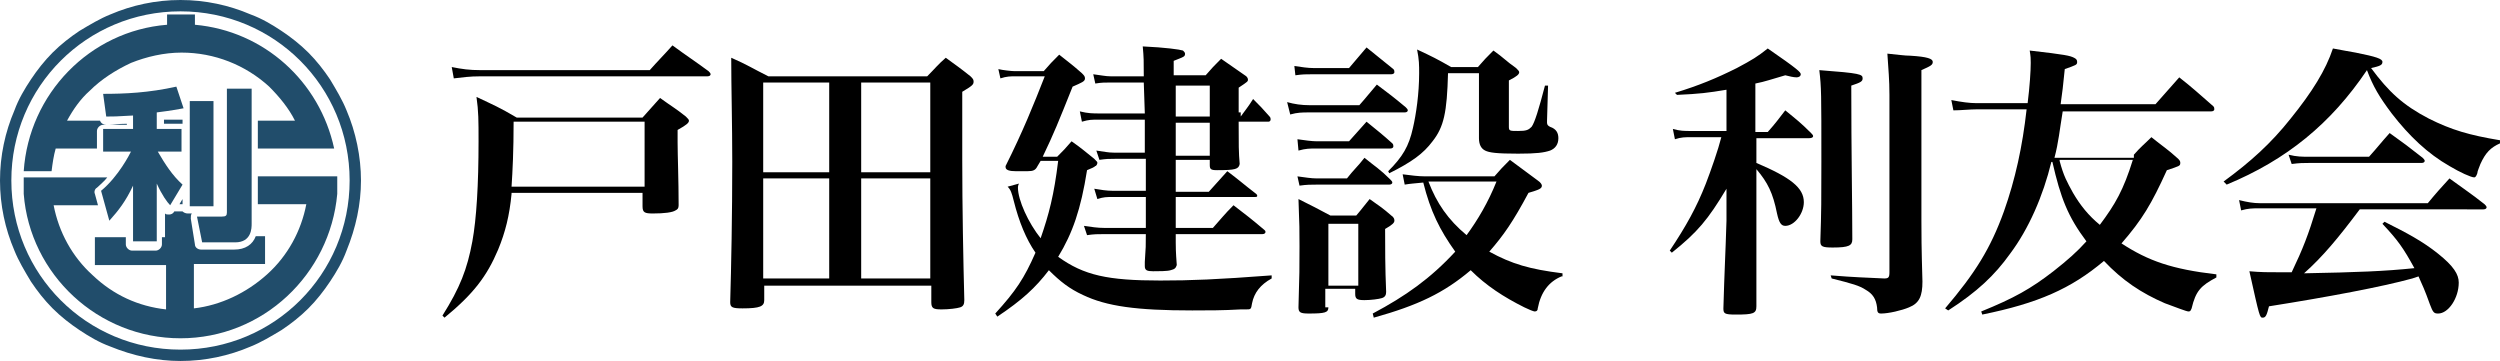
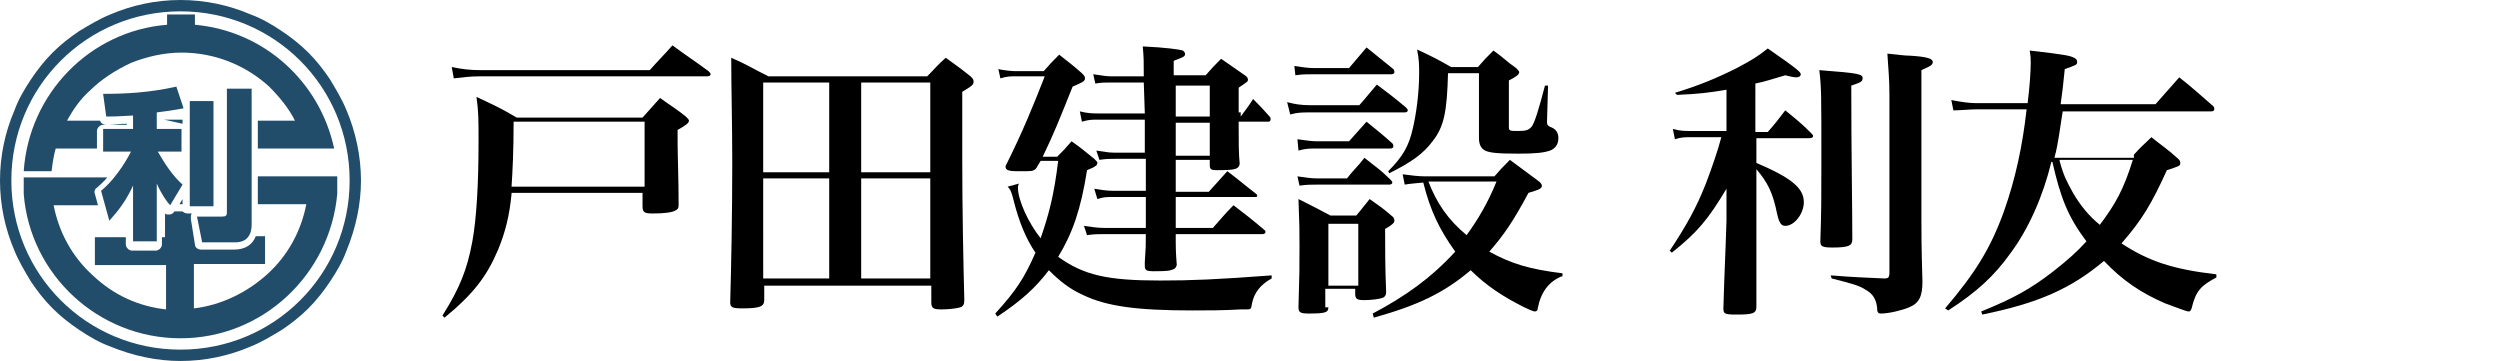
<svg xmlns="http://www.w3.org/2000/svg" version="1.1" id="レイヤー_1" x="0px" y="0px" viewBox="0 0 242.4 35" style="enable-background:new 0 0 242.4 35;" xml:space="preserve">
  <style type="text/css">
	.st0{fill:#214D6B;}
</style>
  <g>
    <g>
-       <path class="st0" d="M17.7,12v-0.4h-1.8V12L17.7,12C17.7,12,17.7,12,17.7,12z" />
+       <path class="st0" d="M17.7,12v-0.4h-1.8L17.7,12C17.7,12,17.7,12,17.7,12z" />
      <polygon class="st0" points="17.4,19.8 17.7,19.8 17.7,19.3   " />
      <path class="st0" d="M5.4,14.4h4v-1.7c0-0.3,0.3-0.6,0.6-0.6h2.3v-0.1c-0.9,0-1.3,0.1-1.7,0.1l-0.3,0c-0.2,0-0.5-0.1-0.6-0.4H6.5    c0.6-1.1,1.3-2.1,2.2-2.9c1.1-1.1,2.5-2,4-2.7c1.5-0.6,3.2-1,4.9-1c3.2,0,6.2,1.2,8.5,3.3c1,1,1.9,2.1,2.5,3.3H25v2.7h7.4    C31,7.9,25.6,3,18.9,2.4v-1h-2.7v1C8.7,3,2.8,9.1,2.3,16.6h2.7C5.1,15.8,5.2,15.1,5.4,14.4z" />
      <path class="st0" d="M32.7,17.1H25v2.7h4.7c-0.5,2.6-1.8,5-3.8,6.8c-2,1.8-4.5,3-7.1,3.3v-4.3h6.9v-2.7h-0.9    c-0.3,0.8-1,1.3-2.1,1.3h-3.2c-0.3,0-0.6-0.2-0.6-0.5l-0.4-2.5c0-0.2,0-0.4,0.1-0.5c0,0,0,0,0,0h-0.4c-0.2,0-0.4-0.1-0.5-0.2h-0.8    l0,0c-0.1,0.2-0.3,0.3-0.5,0.3c-0.2,0-0.3,0-0.4-0.1v2.3h-0.3v0.7c0,0.3-0.3,0.6-0.6,0.6h-2.3c-0.3,0-0.6-0.3-0.6-0.6v-0.7h-3v2.7    h6.9v4.3c-2.7-0.3-5.1-1.4-7.1-3.3c-2-1.8-3.3-4.2-3.8-6.8h4.3l-0.3-1.1c-0.1-0.2,0-0.5,0.2-0.6c0.3-0.3,0.7-0.6,1-1H2.3    c0,0.1,0,0.3,0,0.4c0,0.4,0,0.8,0,1.2c0.6,7.8,7.2,14,15.2,14c8,0,14.5-6.2,15.2-14c0-0.4,0-0.8,0-1.2    C32.7,17.4,32.7,17.2,32.7,17.1z" />
      <path class="st0" d="M33.6,10.7c-0.4-1-1-2-1.6-3c-0.6-0.9-1.3-1.8-2.1-2.6c-0.8-0.8-1.7-1.5-2.6-2.1c-0.9-0.6-1.9-1.2-3-1.6    C22.2,0.5,19.9,0,17.5,0c-2.4,0-4.7,0.5-6.8,1.4c-1,0.4-2,1-3,1.6C6.8,3.6,5.9,4.3,5.1,5.1C4.3,5.9,3.6,6.8,3,7.7    c-0.6,0.9-1.2,1.9-1.6,3C0.5,12.8,0,15.1,0,17.5s0.5,4.7,1.4,6.8c0.4,1,1,2,1.6,3c0.6,0.9,1.3,1.8,2.1,2.6    c0.8,0.8,1.7,1.5,2.6,2.1c0.9,0.6,1.9,1.2,3,1.6c2.2,0.9,4.5,1.4,6.8,1.4c2.4,0,4.7-0.5,6.8-1.4c1-0.4,2-1,3-1.6    c0.9-0.6,1.8-1.3,2.6-2.1c0.8-0.8,1.5-1.7,2.1-2.6c0.6-0.9,1.2-1.9,1.6-3c0.9-2.2,1.4-4.5,1.4-6.8S34.5,12.8,33.6,10.7z     M17.5,33.9c-9.1,0-16.4-7.3-16.4-16.4S8.4,1.1,17.5,1.1s16.4,7.3,16.4,16.4S26.6,33.9,17.5,33.9z" />
    </g>
    <g>
      <path class="st0" d="M12.9,11.2c-1.6,0.1-2,0.1-2.6,0.1l-0.3-2.2c2.1,0,4.4-0.1,7.1-0.7l0.7,2.1c-0.6,0.1-1,0.2-2.6,0.4v1.6h2.4    v2.2h-2.3c0.7,1.2,1.4,2.3,2.4,3.2l-1.2,2c-0.3-0.3-0.8-1-1.3-2.1v5.6h-2.3v-5.4c-0.7,1.5-1.4,2.4-2.3,3.4l-0.8-2.9    c1.7-1.4,2.8-3.6,2.9-3.8H10v-2.2h2.9V11.2z M20.7,9.8V20h-2.3V9.8H20.7z M24.4,8.6v13.1c0,0.4,0,1.8-1.6,1.8h-3.2L19.1,21h2.4    c0.4,0,0.5-0.1,0.5-0.4v-12H24.4z" />
    </g>
  </g>
  <g>
    <path d="M49.6,18.8c-0.2,2.1-0.6,3.7-1.3,5.4c-1.1,2.6-2.4,4.3-5.2,6.6l-0.2-0.2c1.7-2.7,2.4-4.5,2.9-7.2c0.4-2.2,0.6-5.5,0.6-9.7   c0-2,0-2.9-0.2-4.3c1.7,0.8,2.2,1,3.9,2h12.2c0.7-0.8,1-1.1,1.7-1.9c1.1,0.8,1.5,1,2.5,1.8c0.2,0.2,0.3,0.3,0.3,0.4   c0,0.2-0.2,0.4-1.1,0.9c0,0.6,0,0.6,0,1.2c0,1.2,0.1,3.7,0.1,6.1c0,0.3-0.1,0.4-0.3,0.5c-0.3,0.2-1.1,0.3-2.2,0.3   c-0.8,0-1-0.1-1-0.7v-1.3H49.6z M43.8,6.5c1,0.2,1.7,0.3,2.8,0.3H63c0.7-0.8,1.5-1.6,2.2-2.4c1.5,1.1,2,1.4,3.5,2.5   c0.1,0.1,0.2,0.2,0.2,0.3c0,0.1-0.1,0.2-0.3,0.2h-22c-1.1,0-1.7,0.1-2.6,0.2L43.8,6.5z M62.5,11.8H49.8c0,2.8-0.1,4.8-0.2,6.3h12.9   V11.8z" />
    <path d="M74.1,29.1c0,0.6-0.4,0.8-2.1,0.8c-1,0-1.2-0.1-1.2-0.6c0.1-3.4,0.2-8.5,0.2-13.6c0-3.7-0.1-7.2-0.1-10.1   c1.6,0.7,2,1,3.6,1.8h15.4c0.8-0.8,1-1.1,1.8-1.8c1.1,0.8,1.4,1,2.4,1.8c0.2,0.2,0.3,0.3,0.3,0.5c0,0.3-0.1,0.4-1.1,1v6.6   c0,4.6,0.1,9.8,0.2,13.6c0,0.4-0.1,0.6-0.4,0.7c-0.3,0.1-1.1,0.2-1.8,0.2c-0.8,0-1-0.1-1-0.7c0,0,0-0.1,0-0.1v-1.5H74.1V29.1z    M80.4,16.7V8h-6.4v8.7H80.4z M80.4,17.3h-6.4V27h6.4V17.3z M90.2,8h-6.7v8.7h6.7V8z M83.5,17.3V27h6.7v-9.7H83.5z" />
    <path d="M96.5,30.4c2-2.2,2.8-3.4,3.9-5.9c-0.9-1.3-1.6-3-2.1-5c-0.2-0.8-0.3-1.1-0.6-1.4l1.1-0.3c-0.1,0.2-0.1,0.3-0.1,0.4   c0,1.2,1,3.4,2.2,4.9c0.8-2.3,1.3-4.2,1.7-7.5h-1.7l-0.3,0.5c-0.2,0.4-0.4,0.5-1,0.5c0,0-0.1,0-0.1,0c-0.4,0-0.6,0-0.7,0h-0.3   c-0.6,0-1-0.1-1-0.4c0,0,0-0.1,0-0.1c1.7-3.4,2.7-5.9,3.8-8.7h-2.9c-0.4,0-0.8,0-1.4,0.2l-0.2-0.9c0.4,0.1,1.3,0.2,1.6,0.2h2.8   c0.6-0.7,0.8-0.9,1.5-1.6c1,0.8,1.3,1,2.2,1.8c0.2,0.2,0.3,0.3,0.3,0.5c0,0.3-0.3,0.4-1.2,0.8c-1.4,3.5-1.8,4.5-2.9,6.8h1.4   c0.6-0.6,0.8-0.8,1.4-1.5c1,0.7,1.2,0.9,2.2,1.7c0.3,0.3,0.3,0.3,0.3,0.4s-0.1,0.3-0.2,0.3c-0.1,0.1-0.3,0.2-0.8,0.4   c-0.6,3.8-1.4,6.1-2.8,8.4c2.5,1.8,4.8,2.3,9.9,2.3c3,0,5.5-0.1,10.8-0.5v0.3c-1.1,0.6-1.7,1.4-1.9,2.4c-0.1,0.6-0.1,0.6-0.6,0.6   c-0.1,0-0.3,0-0.5,0c-1.7,0.1-3.2,0.1-4.7,0.1c-5.4,0-8.3-0.4-10.6-1.5c-1.3-0.6-2.2-1.3-3.3-2.4c-1.3,1.7-2.6,2.9-5,4.5L96.5,30.4   z M120.3,11.3c0.5-0.7,0.7-0.9,1.2-1.7c0.7,0.7,0.9,0.9,1.6,1.7c0.1,0.1,0.1,0.2,0.1,0.3s-0.1,0.2-0.2,0.2h-2.9c0,2.2,0,3,0.1,4.1   c-0.1,0.5-0.4,0.6-2.2,0.6c-0.6,0-0.7-0.1-0.7-0.5v-0.5H114v3.1h3.2l1.8-2c1.2,0.9,1.5,1.2,2.8,2.2c0.1,0.1,0.1,0.1,0.1,0.2   c0,0.1-0.1,0.1-0.3,0.1H114v3h3.6c0.9-1,1.1-1.3,2-2.2c1.3,1,1.7,1.3,3,2.4c0.1,0.1,0.1,0.1,0.1,0.2c0,0.1-0.1,0.2-0.3,0.2H114   c0,0.3,0,0.3,0,0.8c0,0.4,0,0.9,0.1,2.2c-0.1,0.3-0.2,0.4-0.6,0.5c-0.3,0.1-1.2,0.1-1.7,0.1c-0.6,0-0.8-0.1-0.8-0.5l0-0.4   c0.1-1.5,0.1-1.5,0.1-2.7h-4c-0.7,0-1,0-1.7,0.1l-0.3-0.9c0.7,0.1,1.3,0.2,2,0.2h4v-3h-3.2c-0.6,0-0.9,0-1.5,0.2l-0.3-1   c0.6,0.1,1.2,0.2,1.8,0.2h3.2v-3.1h-3c-0.6,0-0.8,0-1.5,0.1l-0.3-0.9c0.8,0.1,1.1,0.2,1.7,0.2h3c0-0.4,0-0.6,0-0.8   c0-0.5,0-0.6,0-2.4h-4.4c-0.8,0-1,0-1.7,0.2l-0.2-1c0.8,0.2,1.3,0.2,1.9,0.2h4.4l-0.1-3h-3.2c-0.6,0-0.9,0-1.5,0.1l-0.2-0.9   c0.8,0.1,1.2,0.2,1.7,0.2h3.2c0-1.5,0-1.8-0.1-2.9c2.2,0.1,3.6,0.3,3.9,0.4c0.1,0.1,0.2,0.2,0.2,0.3c0,0.3-0.1,0.3-1.1,0.7   c0,0.8,0,0.8,0,1v0.4h3.1c0.6-0.7,0.8-0.9,1.5-1.6c1,0.7,1.3,0.9,2.3,1.6c0.2,0.1,0.3,0.3,0.3,0.4c0,0.2,0,0.2-0.9,0.8v1   c0,0,0,0.2,0,0.4v1H120.3z M117.3,8.3H114v3h3.3V8.3z M114,11.9l0,3.2h3.3v-3.2H114z" />
    <path d="M124.8,9.9c0.7,0.2,1.4,0.3,2.2,0.3h4.8c0.8-0.9,1-1.2,1.7-2c1.2,0.9,1.6,1.2,2.8,2.2c0.1,0.1,0.2,0.2,0.2,0.3   c0,0.1-0.1,0.2-0.3,0.2h-9.3c-0.6,0-1.1,0-1.8,0.2L124.8,9.9z M125.5,6.4c0.7,0.1,1.3,0.2,1.9,0.2h3.4l1.7-2   c1.1,0.9,1.5,1.2,2.6,2.1c0.1,0.1,0.1,0.2,0.1,0.3c0,0.1-0.1,0.2-0.3,0.2h-7.6c-0.7,0-1,0-1.7,0.1L125.5,6.4z M125.8,13.5   c0.7,0.1,1.4,0.2,1.9,0.2h3.1c0.9-1,0.9-1,1.7-1.9c1.1,0.9,1.5,1.2,2.5,2.1c0.1,0.1,0.1,0.2,0.1,0.3c0,0.1-0.1,0.2-0.3,0.2h-7.2   c-0.6,0-1,0-1.7,0.2L125.8,13.5z M125.8,17.1c0.8,0.1,1.3,0.2,1.9,0.2h2.9c0.7-0.9,1-1.1,1.7-2c1.1,0.9,1.5,1.1,2.5,2.1   c0.1,0.1,0.2,0.2,0.2,0.3c0,0.1-0.1,0.2-0.3,0.2h-7c-0.6,0-1,0-1.7,0.1L125.8,17.1z M128.8,29.8c0,0.5-0.3,0.6-1.9,0.6   c-0.8,0-1-0.1-1-0.6c0.1-3.2,0.1-3.9,0.1-5.9c0-1.6,0-2-0.1-4.6c1.4,0.7,1.8,0.9,3.1,1.6h2.5c0.6-0.7,0.8-1,1.3-1.6   c1,0.7,1.3,0.9,2.1,1.6c0.3,0.2,0.3,0.4,0.3,0.5c0,0.2-0.2,0.4-0.9,0.8c0,1.7,0,3.8,0.1,6.1c0,0.3-0.1,0.5-0.4,0.6   c-0.3,0.1-1.1,0.2-1.7,0.2c-0.7,0-0.9-0.1-0.9-0.6v-0.5h-2.9V29.8z M128.8,27.7h2.9v-6h-2.9V27.7z M151.4,26.8   c-1.2,0.5-2,1.5-2.3,3.1c0,0.2-0.1,0.3-0.3,0.3c-0.1,0-0.6-0.2-1-0.4c-2-1-3.7-2.1-5.2-3.6c-2.6,2.2-5.1,3.4-9.4,4.6l-0.1-0.4   c3.2-1.7,5.6-3.4,8-6c-1.5-2.1-2.4-3.9-3.1-6.7c-1,0.1-1.2,0.1-1.8,0.2l-0.2-1c0.8,0.1,1.5,0.2,2.2,0.2h6.7   c0.6-0.7,0.8-0.9,1.5-1.6c1.2,0.9,1.5,1.1,2.7,2c0.3,0.2,0.4,0.4,0.4,0.5c0,0.3-0.3,0.4-1.3,0.7c-1.5,2.8-2.4,4.1-3.8,5.7   c2.2,1.2,3.9,1.7,7.1,2.1V26.8z M134.6,16.6c1.4-1.4,2-2.4,2.4-4.2c0.3-1.3,0.6-3.3,0.6-5.3c0-0.8,0-1.3-0.2-2.3   c1.5,0.7,1.9,0.9,3.3,1.7h2.6c0.6-0.7,0.8-0.9,1.5-1.6c1,0.7,1.2,1,2.2,1.7c0.2,0.2,0.3,0.3,0.3,0.4c0,0.2-0.2,0.4-1,0.8v4.5   c0,0.4,0.1,0.4,0.9,0.4c0.8,0,1-0.1,1.3-0.4c0.3-0.4,0.7-1.7,1.3-4l0.3,0l-0.1,3.4c0,0.1,0,0.1,0,0.2c0,0.2,0.1,0.3,0.3,0.4   c0.6,0.2,0.8,0.6,0.8,1.1c0,0.6-0.3,1-0.8,1.2c-0.6,0.2-1.3,0.3-3.1,0.3c-2.1,0-2.8-0.1-3.2-0.3c-0.4-0.2-0.6-0.6-0.6-1.2   c0,0,0-0.1,0-0.2c0-0.3,0-0.6,0-0.8c0-0.6,0-1,0-1.1V7.1h-3c-0.1,3.8-0.4,5.2-1.5,6.6c-0.9,1.2-2,2-4.2,3.1L134.6,16.6z    M138.5,17.6c0.8,2.1,1.9,3.7,3.7,5.2c1.1-1.5,2.1-3.2,2.9-5.2H138.5z" />
    <path d="M170.3,12.8h1.1c0.8-0.9,1-1.2,1.7-2.1c1.1,0.9,1.5,1.2,2.5,2.2c0.1,0.1,0.2,0.2,0.2,0.3c0,0.1-0.1,0.2-0.4,0.2h-5.1v2.4   c3.3,1.4,4.6,2.4,4.6,3.8c0,1.1-0.9,2.3-1.8,2.3c-0.4,0-0.6-0.3-0.8-1.2c-0.4-2-0.9-3-2-4.3v13.3c0,0.7-0.3,0.8-2,0.8   c-1.1,0-1.2-0.1-1.2-0.6c0.1-3.6,0.2-5.2,0.3-8.5l0-3.1c-1.8,3-2.8,4.2-5.3,6.2l-0.2-0.2c1.6-2.4,2.6-4.2,3.5-6.5   c0.5-1.3,1.2-3.3,1.5-4.5h-2.9c-0.6,0-1,0-1.6,0.2l-0.2-1c0.7,0.2,1.1,0.2,1.8,0.2h3.4v-4c-1.8,0.3-2.6,0.4-4.8,0.5L162.4,9   c2.3-0.7,4-1.4,6-2.4c1.5-0.8,2-1.1,3-1.9c2.9,2,3.2,2.3,3.2,2.5c0,0.2-0.2,0.3-0.4,0.3c-0.3,0-0.7-0.1-1.1-0.2   c-1.4,0.4-1.9,0.6-2.9,0.8V12.8z M180.6,7.6c0,0.3-0.2,0.4-1.1,0.7c0,6.6,0.1,11.6,0.1,14.9c0,0.6-0.3,0.8-1.9,0.8   c-1,0-1.2-0.1-1.2-0.6c0.1-2.9,0.1-4.1,0.1-7.7c0-6.7,0-7.2-0.2-8.9C180.4,7.1,180.6,7.2,180.6,7.6z M177.5,26.7   c2.5,0.2,3.2,0.2,5.2,0.3c0.4,0,0.5-0.1,0.5-0.6V9.2c0-1.5-0.1-2.4-0.2-4c1,0.1,1.7,0.2,2.2,0.2c1.7,0.1,2.2,0.3,2.2,0.6   c0,0.3-0.2,0.4-1.1,0.8v14.6c0,1.3,0,2.5,0.1,5.9c0,1.4-0.3,2.1-1.3,2.5c-0.7,0.3-2,0.6-2.7,0.6c-0.3,0-0.4-0.1-0.4-0.6   c-0.1-0.8-0.4-1.3-1.1-1.7c-0.6-0.4-1.3-0.6-3.3-1.1L177.5,26.7z" />
    <path d="M206.9,15c0.7-0.8,1-1,1.7-1.7c1.1,0.9,1.5,1.1,2.6,2.1c0.2,0.2,0.2,0.3,0.2,0.4c0,0.3-0.1,0.3-1.3,0.7   c-1.5,3.3-2.4,4.8-4.4,7.1c2.6,1.7,4.9,2.5,9.2,3l0,0.3c-1.5,0.8-2,1.3-2.4,3c-0.1,0.2-0.1,0.3-0.3,0.3c-0.2,0-1.2-0.4-2.3-0.8   c-2.3-1-4.1-2.2-5.9-4.1c-3.2,2.7-6.4,4.1-11.8,5.2l-0.1-0.3c3.2-1.3,4.8-2.2,7-3.9c1.4-1.1,2.3-1.9,3.2-2.9   c-1.8-2.4-2.5-4.2-3.3-7.7h-0.1c-0.8,3.3-2.2,6.5-4,8.9c-1.5,2.1-3.2,3.7-6,5.5l-0.3-0.2c2.9-3.4,4.4-5.8,5.7-9.4   c1.1-3.1,1.8-6.3,2.2-9.9h-4.8c-0.7,0-1.6,0.1-2.3,0.1l-0.2-1c1,0.2,1.8,0.3,2.4,0.3h5c0.2-1.6,0.3-3.1,0.3-3.9   c0-0.4,0-0.6-0.1-1.2c3.5,0.4,3.9,0.5,4.3,0.7c0.2,0.1,0.3,0.2,0.3,0.4c0,0.3-0.1,0.3-1.2,0.7c-0.2,1.9-0.2,2-0.4,3.4h9.2   c0.8-0.9,1.5-1.7,2.3-2.6c1.4,1.1,1.8,1.5,3.3,2.8c0.1,0.1,0.1,0.2,0.1,0.3c0,0.1-0.1,0.2-0.3,0.2H200c-0.3,1.8-0.4,3-0.8,4.5   H206.9z M199.7,15.6c0.4,1.5,0.7,2,1.3,3.1c0.7,1.2,1.5,2.2,2.6,3.1c1.5-2,2.3-3.4,3.2-6.3H199.7z" />
-     <path d="M215.6,17.6c2.6-1.9,4.6-3.7,6.5-6.1c2.1-2.6,3.4-4.7,4.1-6.8c1,0.2,1.7,0.3,2.2,0.4c2,0.4,2.6,0.6,2.6,0.9   c0,0.3-0.2,0.4-1.1,0.6c1.7,2.3,3.1,3.6,5.6,4.9c2.2,1.1,3.9,1.6,6.9,2.1v0.3c-0.9,0.4-1.4,0.9-1.9,2c-0.1,0.3-0.3,0.7-0.3,0.9   c-0.1,0.3-0.2,0.4-0.3,0.4c-0.3,0-1.4-0.5-2.4-1.1c-2.1-1.2-3.9-2.9-5.6-5.1c-1.2-1.6-1.8-2.6-2.4-4.2c-3.5,5.2-7.8,8.7-13.6,11.1   L215.6,17.6z M228.8,20.3c-2.1,2.8-3.6,4.6-5.4,6.2c5.2-0.1,7.8-0.2,10.7-0.5c-1.1-2-1.6-2.7-3.1-4.3l0.2-0.2   c2.2,1.1,3.7,1.9,5.2,3.1c1.5,1.2,2,2,2,2.8c0,1.5-1,3-2,3c-0.4,0-0.5-0.1-0.8-0.9c-0.5-1.4-0.7-1.8-1.1-2.7   c-0.3,0.1-0.3,0.1-0.6,0.2c-2.9,0.8-8.2,1.8-13.9,2.7c-0.2,0.8-0.3,1.1-0.6,1.1c-0.3,0-0.3,0-1.3-4.5c1.1,0.1,1.8,0.1,3.2,0.1   c0,0,0.6,0,0.9,0c1.1-2.3,1.6-3.6,2.4-6.2h-5.6c-0.6,0-1,0-1.7,0.2l-0.2-1c0.8,0.2,1.4,0.3,2,0.3h16.3c0.9-1.1,1.2-1.4,2.1-2.4   c1.5,1.1,2,1.4,3.4,2.5c0.1,0.1,0.2,0.2,0.2,0.3c0,0.1-0.1,0.2-0.3,0.2H228.8z M221.9,15c0.8,0.2,1.3,0.2,2.1,0.2h5.7   c0.9-1,1.1-1.3,2-2.3c1.4,1,1.8,1.3,3.2,2.4c0.1,0.1,0.2,0.2,0.2,0.3c0,0.1-0.1,0.2-0.3,0.2h-10.9c-0.6,0-0.9,0-1.7,0.1L221.9,15z" />
  </g>
</svg>